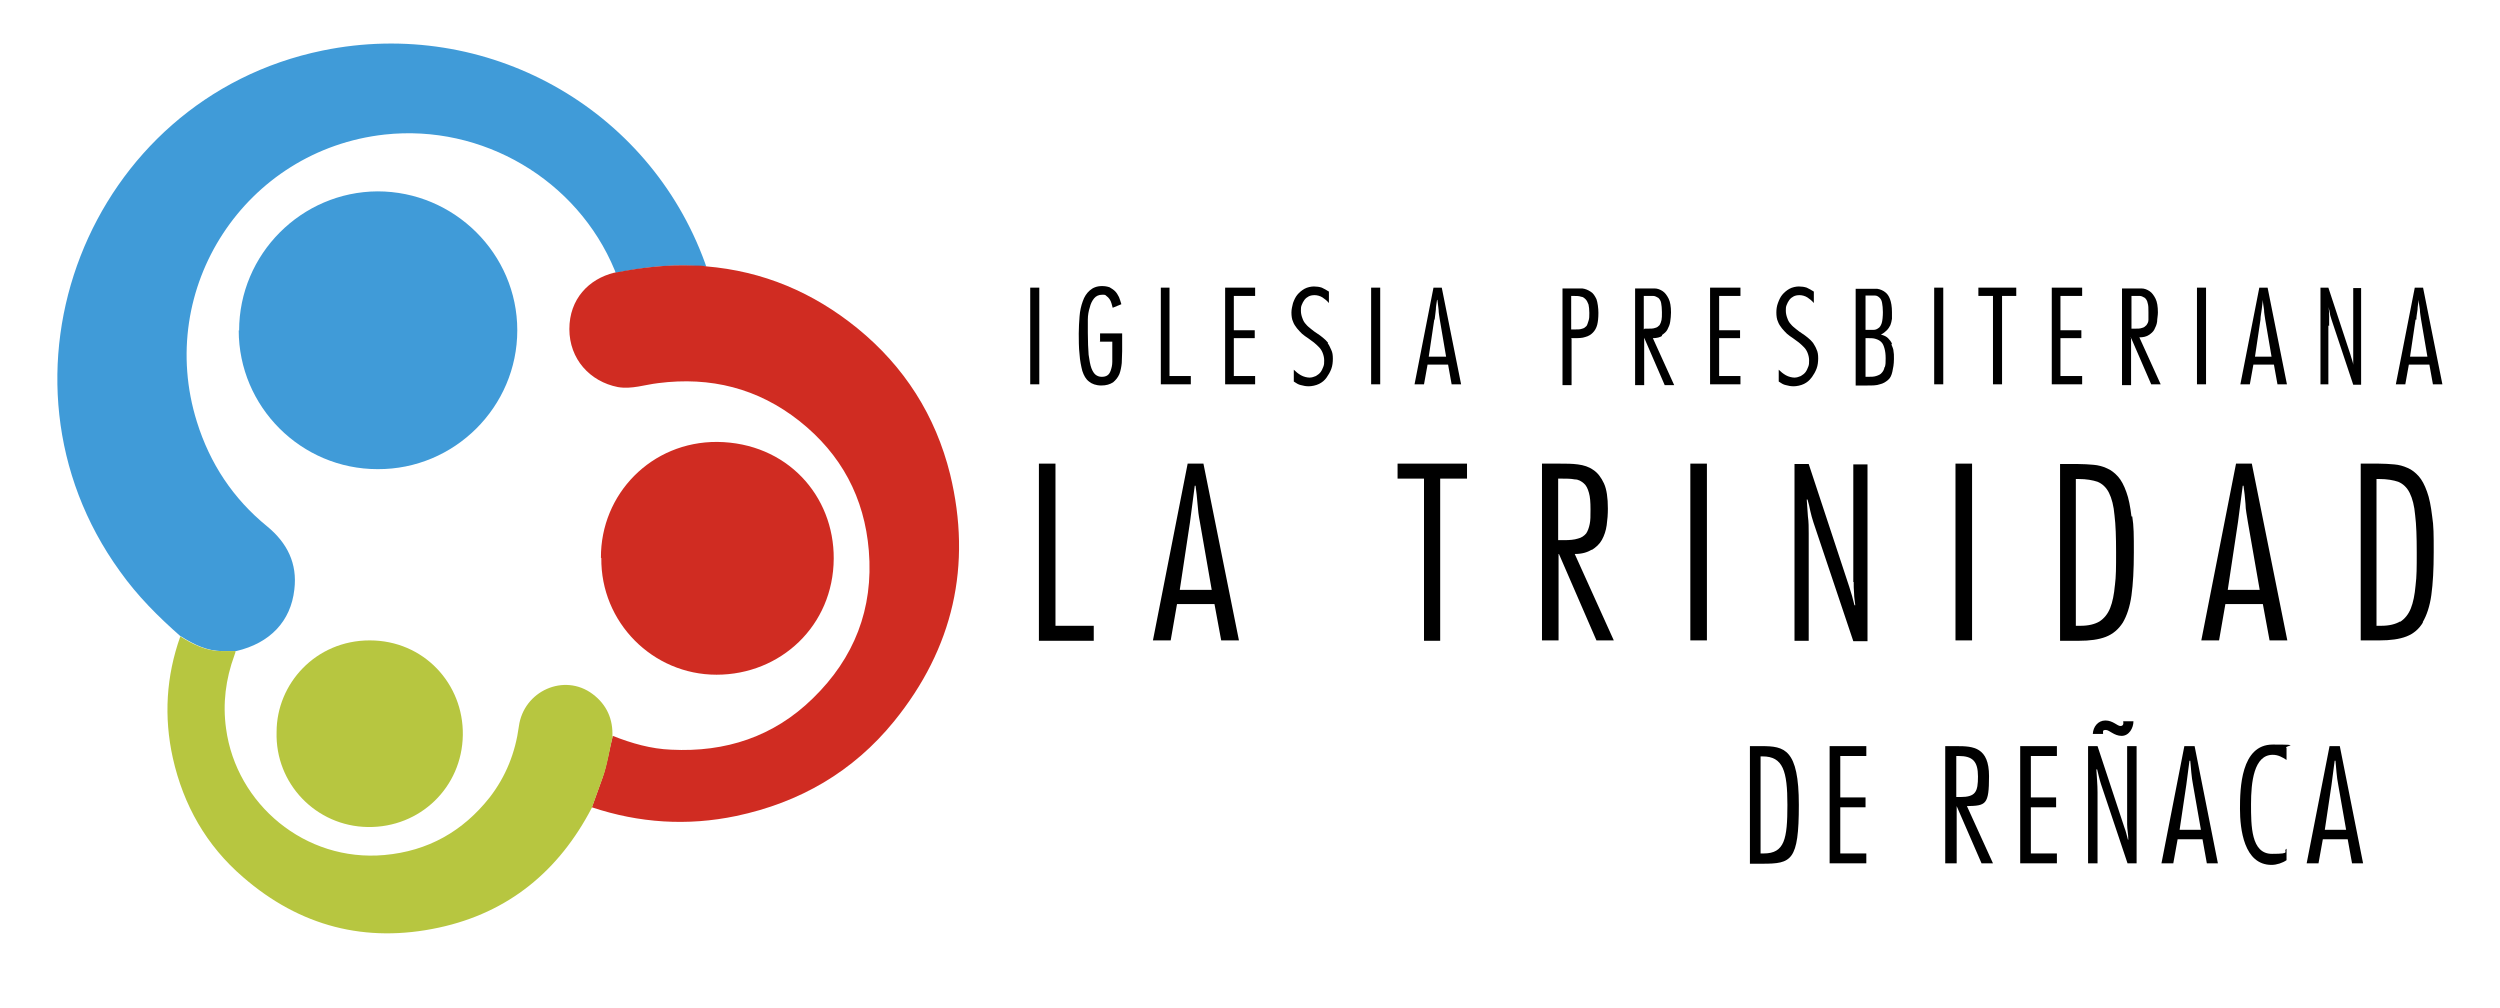
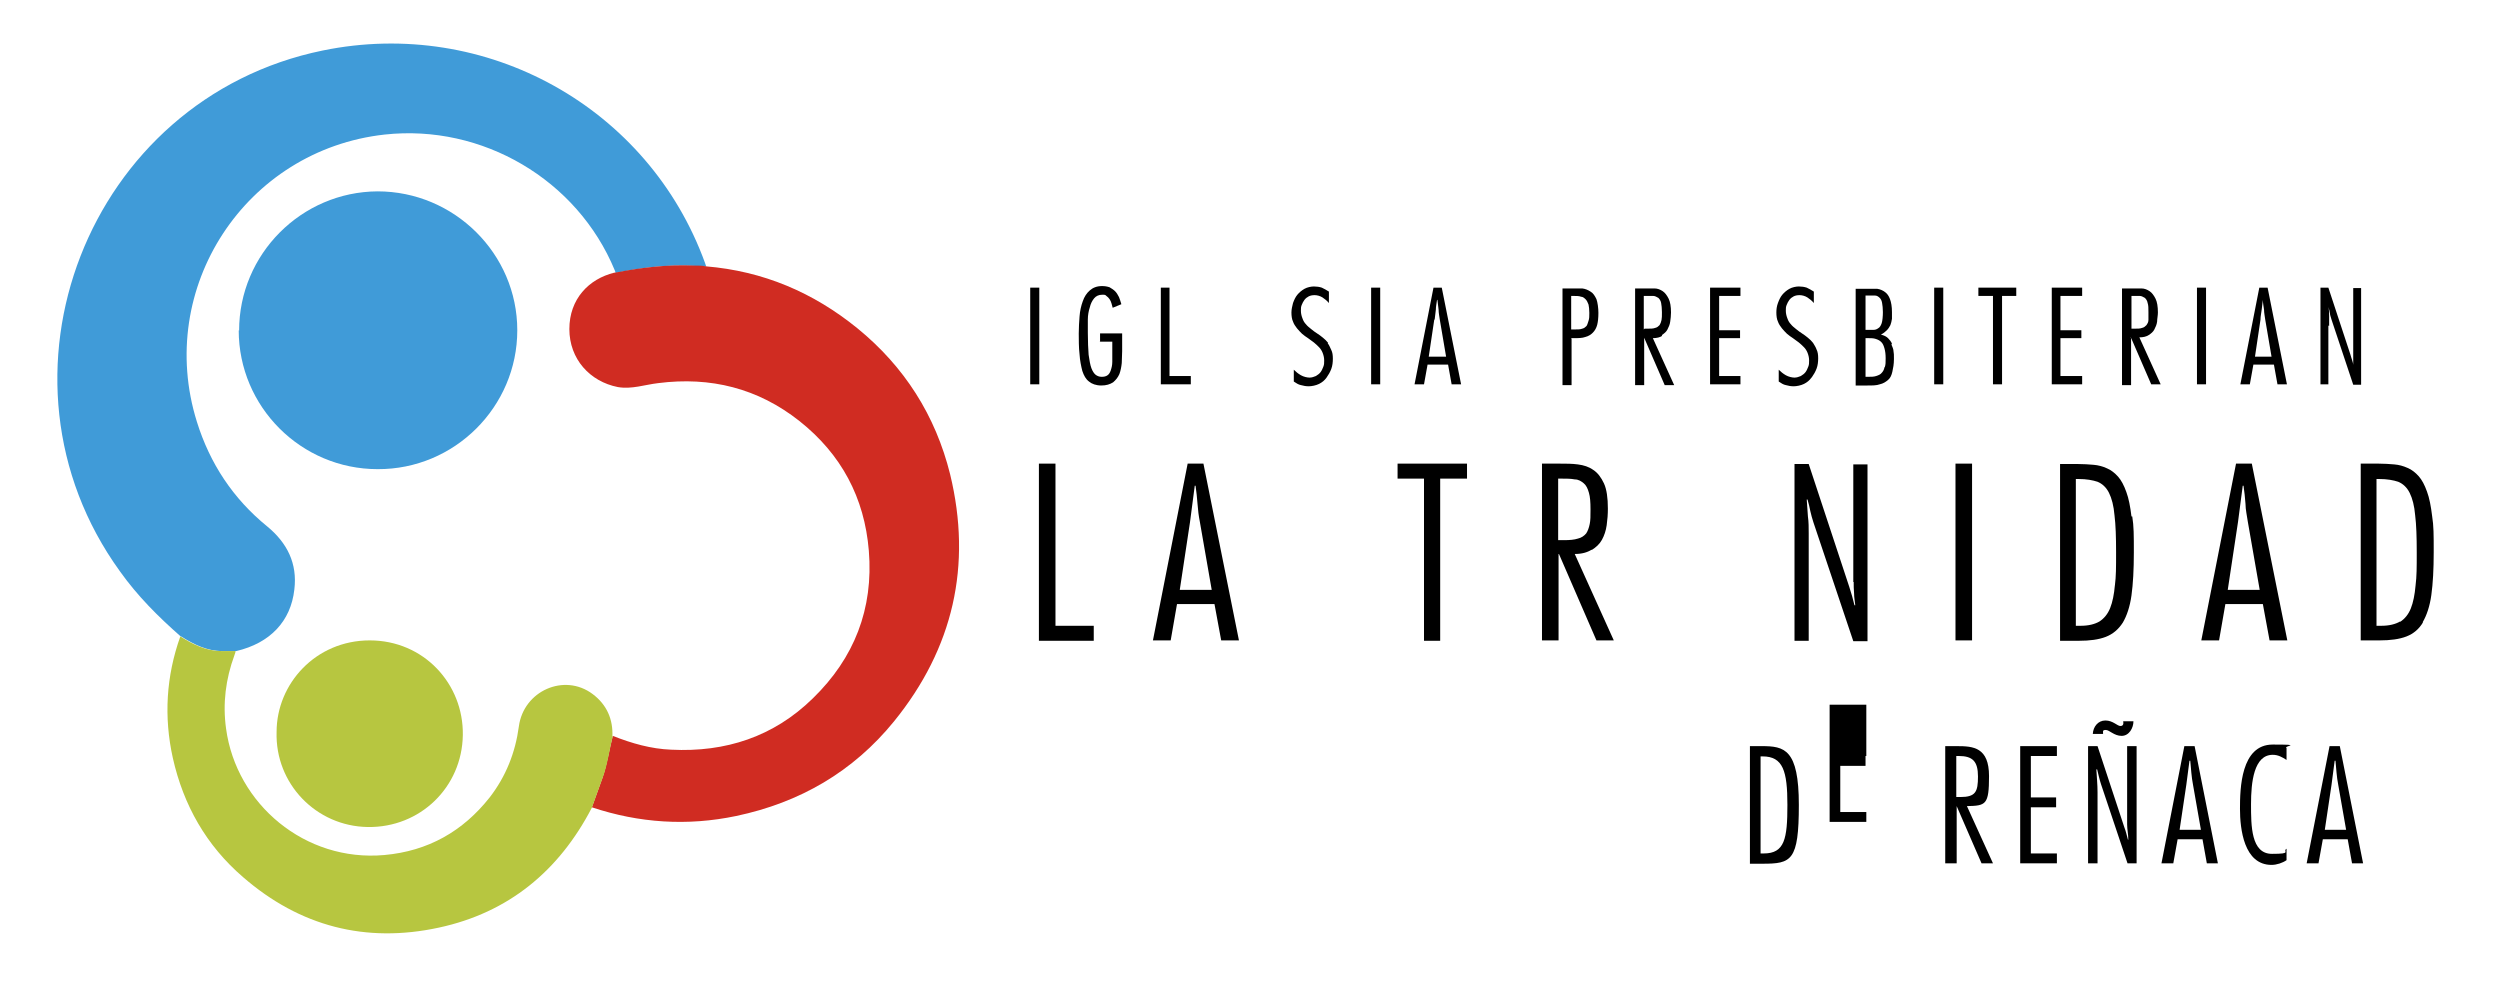
<svg xmlns="http://www.w3.org/2000/svg" id="Layer_0_xA0_Image" version="1.1" viewBox="0 0 633.6 255.4">
  <defs>
    <style>
      .st0 {
        fill: #b7c640;
      }

      .st1 {
        isolation: isolate;
      }

      .st2 {
        fill: #d02c22;
      }

      .st3 {
        fill: #000;
      }

      .st4 {
        fill: #409bd8;
      }
    </style>
  </defs>
  <g>
    <path class="st4" d="M45.8,161.3c-5.7-5-11-10.3-15.4-16.5C-5.2,95.6,22.2,25,81.8,12.8c41.4-8.5,82.6,14.4,96.9,53.9.1.3.2.6.3.9-1,0-2-.2-3-.2-6.7-.4-13.4.4-20,1.8,0-.2-.1-.5-.2-.7-9.5-23-33.6-37.1-58.3-34.4-35.3,3.9-58.2,38.9-47.6,72.8,3.3,10.6,9.2,19.5,17.8,26.5,5.1,4.2,7.7,9.4,6.9,16-.9,8.1-6.2,13.6-14.7,15.6h-3.6c-3.9,0-7.2-1.7-10.4-3.7h-.1Z" />
    <path class="st2" d="M155.9,69.1c6.6-1.3,13.2-2.1,20-1.8,1,0,2,0,3,.2,14.5,1.2,27.2,6.6,38.4,15.7,11.9,9.7,19.8,22.1,23.5,37,5.6,23.1.8,44.1-14.2,62.6-10.4,12.8-23.9,20.6-40,24-12.4,2.6-24.6,1.8-36.6-2.2.9-2.5,1.8-5,2.7-7.5,1.2-3.5,1.7-7.1,2.6-10.6,4.8,1.9,9.7,3.3,14.8,3.5,13.8.7,26-3.3,35.9-13,10.5-10.2,15.4-22.7,14.2-37.4-1.1-13.5-7-24.5-17.6-32.9-10.5-8.3-22.5-11.3-35.8-9.6-3.4.4-6.7,1.6-10.2,1-7.1-1.4-12.3-7.1-12.3-14.7s4.9-12.7,11.4-14.3h.2Z" />
    <path class="st0" d="M155.3,186.6c-.9,3.5-1.3,7.2-2.6,10.6-.9,2.5-1.8,5-2.7,7.5-8.3,16-21.1,26.6-38.8,30.4-18.5,4-35.2-.3-49.6-12.8-9.3-8-15.1-18.2-17.8-30.2-2.3-10.4-1.7-20.7,1.9-30.8,3.2,2,6.5,3.7,10.4,3.7h3.6c0,.4-.2.7-.3,1.1-2.2,6-3,12.2-2.1,18.6,2.6,19.1,20,33.8,40.1,32,11.1-1,19.9-6,26.7-14.6,4.1-5.3,6.5-11.3,7.4-18,1.2-9,11.5-13.6,18.7-8.2,3.6,2.7,5.2,6.4,5,10.8h.1Z" />
    <path class="st4" d="M60.6,83.8c0-19.4,15.8-35.2,35.1-35.3,19.4,0,35.4,15.8,35.4,35.2s-15.9,35.3-35.4,35.2c-19.4,0-35.2-15.8-35.2-35.2h0Z" />
-     <path class="st2" d="M152.3,141.4c-.1-16.2,12.8-29.5,29.5-29.4,17.6.2,29.6,13.6,29.5,29.6-.1,17-13.5,29.4-29.7,29.4s-29.4-13.3-29.2-29.6h-.1Z" />
    <path class="st0" d="M70.1,185.5c0-12.2,9.9-23.2,23.6-23.2s23.8,11,23.6,24c-.2,13.2-10.8,23.5-24.1,23.3-13.1-.2-23.5-11-23.1-24.1Z" />
  </g>
  <g>
    <path class="st3" d="M301,117.5l-8.8,44.8h4.5l1.6-9.2h9.5l1.7,9.2h4.5l-9-44.8h-4ZM299,149.5l2.6-17.2c.2-1.5.4-3,.6-4.6.2-1.5.4-3.1.6-4.6h.2c.2,1.5.4,3,.5,4.6.1,1.5.3,3.1.6,4.6l3,17.2h-8.1Z" />
-     <polygon class="st3" points="310.5 97.4 318.1 97.4 318.1 95.3 312.7 95.3 312.7 85.7 318 85.7 318 83.7 312.7 83.7 312.7 75 318.1 75 318.1 72.9 310.5 72.9 310.5 97.4" />
    <path class="st3" d="M336.6,86.9c-.4-.5-.8-.9-1.3-1.3s-1-.8-1.5-1.1c-.5-.3-1-.7-1.5-1.1s-1-.8-1.3-1.2c-.4-.4-.7-.9-.9-1.5-.2-.5-.4-1.2-.4-1.9s0-1,.2-1.5.4-.9.7-1.3c.3-.4.7-.7,1.1-.9.4-.2.9-.3,1.5-.3s1.4.2,2,.6,1.1.8,1.6,1.4v-2.9c-.6-.4-1.2-.7-1.8-1-.6-.2-1.3-.3-2-.3s-1.7.2-2.4.6c-.7.4-1.3.9-1.8,1.5s-.8,1.3-1.1,2.1c-.2.8-.4,1.6-.4,2.4s.1,1.7.4,2.3c.2.6.6,1.2,1,1.7s.9,1,1.3,1.4c.5.4,1,.8,1.5,1.1.5.4,1,.7,1.5,1.1s.9.8,1.3,1.2c.4.4.7.9.9,1.4.2.5.4,1.2.4,1.9s0,1.1-.2,1.6-.4,1-.7,1.4c-.3.4-.7.7-1.2,1-.5.2-1,.4-1.6.4s-1.5-.2-2.2-.6-1.3-.9-1.8-1.4v3c.6.4,1.2.8,1.8.9.7.2,1.3.3,2,.3s1.8-.2,2.6-.6c.8-.4,1.4-.9,1.9-1.6s.9-1.4,1.2-2.2c.3-.8.4-1.7.4-2.6s-.1-1.6-.4-2.2-.5-1.2-.9-1.7h0Z" />
    <rect class="st3" x="347.5" y="72.9" width="2.3" height="24.5" />
    <path class="st3" d="M403.4,139.4c1.1-.7,2-1.5,2.6-2.6s1-2.3,1.2-3.7.3-2.8.3-4.2c0-2.7-.3-4.9-1-6.4s-1.6-2.7-2.7-3.4c-1.1-.8-2.4-1.2-3.9-1.4-1.5-.2-3-.2-4.6-.2h-4.5v44.8h4.2v-21.9h.1l9.5,21.9h4.4l-9.9-21.9c1.8,0,3.2-.4,4.3-1.1h0ZM394.9,137v-15.7h.8c1.3,0,2.4,0,3.4.2,1,0,1.7.5,2.3,1,.6.5,1,1.3,1.3,2.4.3,1,.4,2.4.4,4.2s0,2.7-.2,3.7-.5,1.8-.9,2.4c-.5.6-1.2,1.1-2.1,1.3-.9.3-2.1.4-3.5.4h-1.5,0Z" />
    <polygon class="st3" points="527.7 95.3 522.2 95.3 522.2 85.7 527.5 85.7 527.5 83.7 522.2 83.7 522.2 75 527.7 75 527.7 72.9 520 72.9 520 97.4 527.7 97.4 527.7 95.3" />
    <polygon class="st3" points="354.2 121.3 360.9 121.3 360.9 162.4 365 162.4 365 121.3 371.8 121.3 371.8 117.5 354.2 117.5 354.2 121.3" />
    <rect class="st3" x="261.1" y="72.9" width="2.3" height="24.5" />
    <path class="st3" d="M361.8,92.4h5.2l.9,5h2.4l-4.9-24.5h-2.1l-4.8,24.5h2.4l.9-5ZM363.6,81c.1-.8.2-1.7.3-2.5,0-.8.2-1.7.3-2.5h.1c.1.8.2,1.7.3,2.5,0,.8.2,1.7.3,2.5l1.6,9.4h-4.4l1.4-9.4h.1Z" />
-     <path class="st3" d="M610.5,92.4h5.2l.9,5h2.4l-4.9-24.5h-2.1l-4.8,24.5h2.4l.9-5h0ZM612.4,81c0-.8.2-1.7.3-2.5,0-.8.2-1.7.3-2.5h0c0,.8.2,1.7.3,2.5,0,.8.2,1.7.3,2.5l1.6,9.4h-4.4l1.4-9.4h.1Z" />
    <path class="st3" d="M398.2,85.7h.6c1.2,0,2.2,0,3-.3.8-.2,1.4-.6,1.9-1.1s.9-1.2,1.1-2,.3-1.8.3-3-.2-2.7-.5-3.5c-.4-.8-.8-1.5-1.5-1.9-.6-.4-1.3-.7-2.1-.8-.8,0-1.6,0-2.5,0h-2.5v24.5h2.3v-11.7h0ZM398.2,75h.5c.8,0,1.5,0,2,.2.5,0,.9.4,1.2.7.3.3.5.8.7,1.3.1.5.2,1.2.2,2.1s0,1.4-.2,2-.3,1-.5,1.3c-.3.3-.6.6-1.1.7-.5.2-1.1.2-1.9.2h-.9v-8.6h0Z" />
    <polygon class="st3" points="301.8 95.3 296.4 95.3 296.4 72.9 294.2 72.9 294.2 97.4 301.8 97.4 301.8 95.3" />
    <path class="st3" d="M590.3,82.6v-2.4c0-.8,0-1.6-.2-2.4h0c.2.5.3,1.1.4,1.6,0,.5.3,1.1.4,1.6l5.5,16.5h2v-24.5h-2v17.9c0,.5,0,1.1,0,1.6h0c0-.4-.2-.9-.3-1.3s-.3-.8-.4-1.3l-5.6-17h-2v24.5h2v-14.9h0Z" />
    <path class="st3" d="M278.6,86.6h3.3v5.1c0,.9-.2,1.6-.4,2.2-.2.6-.5,1-.8,1.2-.4.3-.9.4-1.5.4s-1.1-.2-1.5-.5-.8-.9-1.1-1.7c-.3-.8-.5-2-.7-3.4-.1-1.4-.2-3.3-.2-5.6v-3.3c0-1.1.2-2.2.5-3.1.2-.9.6-1.7,1.1-2.3.5-.6,1.2-.9,2-.9s.8,0,1.1.3c.3.2.6.5.8.8.2.3.4.7.5,1.1s.2.8.3,1.1l2.2-.9c-.2-.7-.4-1.3-.6-1.8-.3-.6-.6-1.1-1-1.5s-.9-.7-1.4-1c-.6-.2-1.2-.3-1.9-.3-1.3,0-2.3.4-3.1,1.1-.8.7-1.4,1.6-1.8,2.8-.4,1.1-.7,2.4-.8,3.8-.1,1.4-.2,2.9-.2,4.3s0,3.7.2,5.3c.1,1.6.4,3,.7,4.2.4,1.2.9,2.1,1.7,2.7.7.6,1.8,1,3.1,1s2.2-.3,3-.8c.7-.6,1.2-1.2,1.6-2.1.3-.8.5-1.8.6-2.8,0-1,.1-2,.1-3v-4.5h-5.6v2.1h-.2Z" />
    <polygon class="st3" points="267.5 117.5 263.3 117.5 263.3 162.4 277.2 162.4 277.2 158.6 267.5 158.6 267.5 117.5" />
    <path class="st3" d="M540,85.4h0l5.2,12h2.4l-5.4-11.9c1,0,1.8-.2,2.4-.6.6-.4,1.1-.8,1.4-1.4.3-.6.6-1.2.7-2,0-.7.2-1.5.2-2.3,0-1.5-.2-2.7-.6-3.5-.4-.8-.9-1.5-1.5-1.9s-1.3-.7-2.1-.7-1.6,0-2.5,0h-2.4v24.5h2.3v-12h-.1ZM540,75h.5c.7,0,1.3,0,1.8,0,.5,0,.9.3,1.3.5.3.3.6.7.7,1.3.2.6.2,1.3.2,2.3s0,1.5,0,2c0,.6-.3,1-.5,1.3-.3.3-.6.6-1.1.7-.5.2-1.1.2-1.9.2h-.8v-8.6.2Z" />
    <rect class="st3" x="556.8" y="72.9" width="2.3" height="24.5" />
    <polygon class="st3" points="501.4 75 505.1 75 505.1 97.4 507.4 97.4 507.4 75 511 75 511 72.9 501.4 72.9 501.4 75" />
    <path class="st3" d="M540.2,130.9c-.3-2.5-.7-4.6-1.3-6.2-.6-1.7-1.3-3-2.1-3.9s-1.8-1.7-2.8-2.1c-1.1-.5-2.2-.8-3.4-.9s-2.6-.2-4-.2h-4.5v44.8h4.8c2.7,0,5-.3,6.8-1s3.2-1.9,4.3-3.6c1-1.7,1.8-4,2.2-6.9s.6-6.5.6-10.9,0-6.6-.4-9.1h-.2ZM536,148.3c-.2,2.3-.6,4.3-1.2,5.8-.6,1.5-1.5,2.6-2.7,3.4-1.2.7-2.8,1.1-4.8,1.1h-1.2v-37.2h.7c2,0,3.6.3,4.8.7,1.2.5,2.2,1.4,2.9,2.8s1.2,3.3,1.4,5.7c.3,2.4.4,5.5.4,9.4s0,6-.3,8.4h0Z" />
    <rect class="st3" x="490.2" y="72.9" width="2.3" height="24.5" />
    <path class="st3" d="M421.2,84.9c.6-.4,1.1-.8,1.4-1.4s.6-1.2.7-2c.1-.7.2-1.5.2-2.3,0-1.5-.2-2.7-.6-3.5s-.9-1.5-1.5-1.9-1.3-.7-2.1-.7-1.6,0-2.5,0h-2.4v24.5h2.3v-12h0l5.2,12h2.4l-5.4-11.9c1,0,1.8-.2,2.4-.6h-.1ZM416.6,83.6v-8.6h.5c.7,0,1.3,0,1.9,0,.5,0,.9.3,1.3.5.3.3.6.7.7,1.3.1.6.2,1.3.2,2.3s0,1.5-.1,2-.3,1-.5,1.3c-.3.3-.6.6-1.1.7-.5.2-1.1.2-1.9.2h-.8l-.2.2Z" />
    <path class="st3" d="M566.7,117.5l-8.8,44.8h4.5l1.6-9.2h9.5l1.7,9.2h4.5l-9-44.8h-4ZM564.6,149.5l2.6-17.2c.2-1.5.4-3,.6-4.6.2-1.5.4-3.1.6-4.6h.2c.2,1.5.4,3,.5,4.6,0,1.5.4,3.1.6,4.6l3,17.2h-8.1,0Z" />
    <path class="st3" d="M614,157.7c1-1.7,1.8-4,2.2-6.9s.6-6.5.6-10.9,0-6.6-.4-9.1c-.3-2.5-.7-4.6-1.3-6.2-.6-1.7-1.3-3-2.1-3.9s-1.8-1.7-2.8-2.1c-1.1-.5-2.2-.8-3.4-.9s-2.6-.2-4-.2h-4.5v44.8h4.8c2.7,0,5-.3,6.8-1s3.2-1.9,4.2-3.6h0ZM608.3,157.5c-1.2.7-2.8,1.1-4.8,1.1h-1.2v-37.2h.7c2,0,3.6.3,4.8.7,1.2.5,2.2,1.4,2.9,2.8s1.2,3.3,1.4,5.7c.3,2.4.4,5.5.4,9.4s0,6-.3,8.4c-.2,2.3-.6,4.3-1.2,5.8-.6,1.5-1.5,2.6-2.7,3.4h0Z" />
    <path class="st3" d="M572.6,72.9l-4.8,24.5h2.4l.9-5h5.2l.9,5h2.4l-4.9-24.5h-2.1ZM571.5,90.4l1.4-9.4c0-.8.2-1.7.3-2.5s.2-1.7.3-2.5h0c0,.8.2,1.7.3,2.5,0,.8.2,1.7.3,2.5l1.6,9.4h-4.4.1Z" />
    <rect class="st3" x="495.6" y="117.5" width="4.2" height="44.8" />
    <path class="st3" d="M479.5,87.1c-.2-.5-.6-1-1-1.4s-1-.7-1.8-.9c.6-.3,1.1-.7,1.5-1.1s.7-.9.9-1.3c.2-.5.3-1,.4-1.6v-1.7c0-1.4-.2-2.5-.5-3.3s-.7-1.4-1.3-1.8c-.5-.4-1.2-.7-1.9-.8-.7,0-1.5,0-2.3,0h-3.2v24.5h3c1.2,0,2.3,0,3.1-.3.9-.2,1.5-.6,2.1-1.1s.9-1.2,1.1-2.1.4-1.9.4-3.2,0-1.3-.1-1.9c0-.6-.3-1.2-.5-1.7v-.2ZM472.8,74.9h.6c.7,0,1.3,0,1.8,0,.5,0,.9.3,1.2.6.3.3.5.7.6,1.3.1.6.2,1.3.2,2.3s-.1,2.2-.3,2.8c-.2.6-.5,1.1-.9,1.3-.4.3-.8.4-1.2.4h-2v-8.9h0ZM477.6,93.1c-.1.6-.4,1.1-.7,1.4-.3.4-.8.6-1.4.8-.6.2-1.3.2-2.1.2h-.6v-9.8h.7c.7,0,1.3,0,1.9.2s1,.4,1.4.8.6.9.8,1.6c.2.7.3,1.5.3,2.5s0,1.6-.2,2.2h0Z" />
    <path class="st3" d="M459.2,95.6c.5-.7.9-1.4,1.2-2.2.3-.8.4-1.7.4-2.6s-.1-1.6-.4-2.2c-.2-.6-.6-1.2-.9-1.7-.4-.5-.8-.9-1.3-1.3s-1-.8-1.5-1.1c-.5-.3-1-.7-1.5-1.1s-1-.8-1.3-1.2c-.4-.4-.7-.9-.9-1.5-.2-.5-.4-1.2-.4-1.9s0-1,.2-1.5.4-.9.7-1.3c.3-.4.7-.7,1.1-.9.4-.2.9-.3,1.5-.3s1.4.2,2,.6,1.1.8,1.6,1.4v-2.9c-.6-.4-1.2-.7-1.8-1-.6-.2-1.3-.3-2-.3s-1.7.2-2.4.6c-.7.4-1.3.9-1.8,1.5s-.8,1.3-1.1,2.1c-.3.8-.4,1.6-.4,2.4s.1,1.7.4,2.3c.2.6.6,1.2,1,1.7s.9,1,1.3,1.4c.5.4,1,.8,1.5,1.1.5.4,1,.7,1.5,1.1s.9.8,1.3,1.2c.4.4.7.9.9,1.4.2.5.4,1.2.4,1.9s0,1.1-.2,1.6-.4,1-.7,1.4c-.3.4-.7.7-1.2,1-.5.2-1,.4-1.6.4s-1.5-.2-2.2-.6-1.3-.9-1.8-1.4v3c.6.4,1.2.8,1.8.9.7.2,1.3.3,2,.3s1.8-.2,2.6-.6c.8-.4,1.4-.9,1.9-1.6h0Z" />
-     <rect class="st3" x="428.4" y="117.5" width="4.2" height="44.8" />
    <polygon class="st3" points="433.4 97.4 441.1 97.4 441.1 95.3 435.7 95.3 435.7 85.7 441 85.7 441 83.7 435.7 83.7 435.7 75 441.1 75 441.1 72.9 433.4 72.9 433.4 97.4" />
    <path class="st3" d="M469.8,147.4c0,1,0,2,.1,3,0,1,.2,2,.3,3h-.2c-.2-.8-.4-1.6-.6-2.3-.2-.8-.5-1.5-.7-2.3l-10.3-31.2h-3.6v44.8h3.6v-27.2c0-1.5,0-2.9-.2-4.3-.1-1.4-.2-2.9-.3-4.3h.2c.3,1,.5,1.9.7,2.9s.5,1.9.8,2.9l10.1,30.1h3.6v-44.8h-3.6v29.8h.1Z" />
  </g>
  <g class="st1">
    <g class="st1">
      <path class="st3" d="M443.5,189.1h3c5.7,0,9.4.7,9.4,14.9s-1.9,14.9-9.2,14.9h-3.2v-29.7ZM446.2,216.3h.8c5.3,0,6-3.7,6-12.3s-1.1-12.3-6.3-12.3h-.5v24.7Z" />
-       <path class="st3" d="M473,191.6h-6.6v10.5h6.4v2.5h-6.4v11.7h6.6v2.5h-9.3v-29.7h9.3v2.5Z" />
+       <path class="st3" d="M473,191.6h-6.6h6.4v2.5h-6.4v11.7h6.6v2.5h-9.3v-29.7h9.3v2.5Z" />
      <path class="st3" d="M493,218.8v-29.7h3c4.1,0,8.1.3,8.1,7.6s-.8,7.5-5.6,7.6l6.6,14.5h-2.9l-6.3-14.5h0v14.5h-2.8ZM495.8,202h1c3.9,0,4.5-1.3,4.5-5.2s-1.4-5.2-4.9-5.2h-.6v10.4Z" />
      <path class="st3" d="M521.3,191.6h-6.6v10.5h6.4v2.5h-6.4v11.7h6.6v2.5h-9.3v-29.7h9.3v2.5Z" />
      <path class="st3" d="M541.6,218.8h-2.4l-6.7-20c-.4-1.2-.7-2.6-1-3.8h-.2c.1,1.9.3,3.8.3,5.8v18h-2.4v-29.7h2.4l6.8,20.6c.4,1,.6,2,.9,3.1h.1c0-1.3-.3-2.6-.3-3.9v-19.8h2.4v29.7ZM532.9,186h-2.5c.1-1.8,1.3-3.4,3.2-3.4s3,1.4,3.8,1.4.8-.7.7-1.2h2.6c0,1.7-1.1,3.7-3,3.7s-3.1-1.5-4-1.5-.7.4-.7.8v.2Z" />
      <path class="st3" d="M562.3,218.8h-3l-1.1-6.1h-6.3l-1.1,6.1h-3l5.8-29.7h2.6l5.9,29.7ZM557.8,210.3l-2-11.4c-.4-2-.5-4.1-.7-6.1h-.2c-.3,2-.5,4.1-.8,6.1l-1.7,11.4h5.4Z" />
      <path class="st3" d="M579.5,218c-1,.7-2.5,1.2-3.8,1.2-7,0-8-9.1-8-14.2s.2-16.3,8.3-16.3,2.6.3,3.5.9v3c-1.1-.7-2.1-1.3-3.5-1.3-4.8,0-5.5,7-5.5,12.5s0,12.6,5.3,12.6,2.6-.6,3.7-1.3v2.8Z" />
      <path class="st3" d="M599.1,218.8h-3l-1.1-6.1h-6.3l-1.1,6.1h-3l5.8-29.7h2.6l5.9,29.7ZM594.6,210.3l-2-11.4c-.4-2-.5-4.1-.7-6.1h-.2c-.3,2-.5,4.1-.8,6.1l-1.7,11.4h5.4Z" />
    </g>
  </g>
</svg>